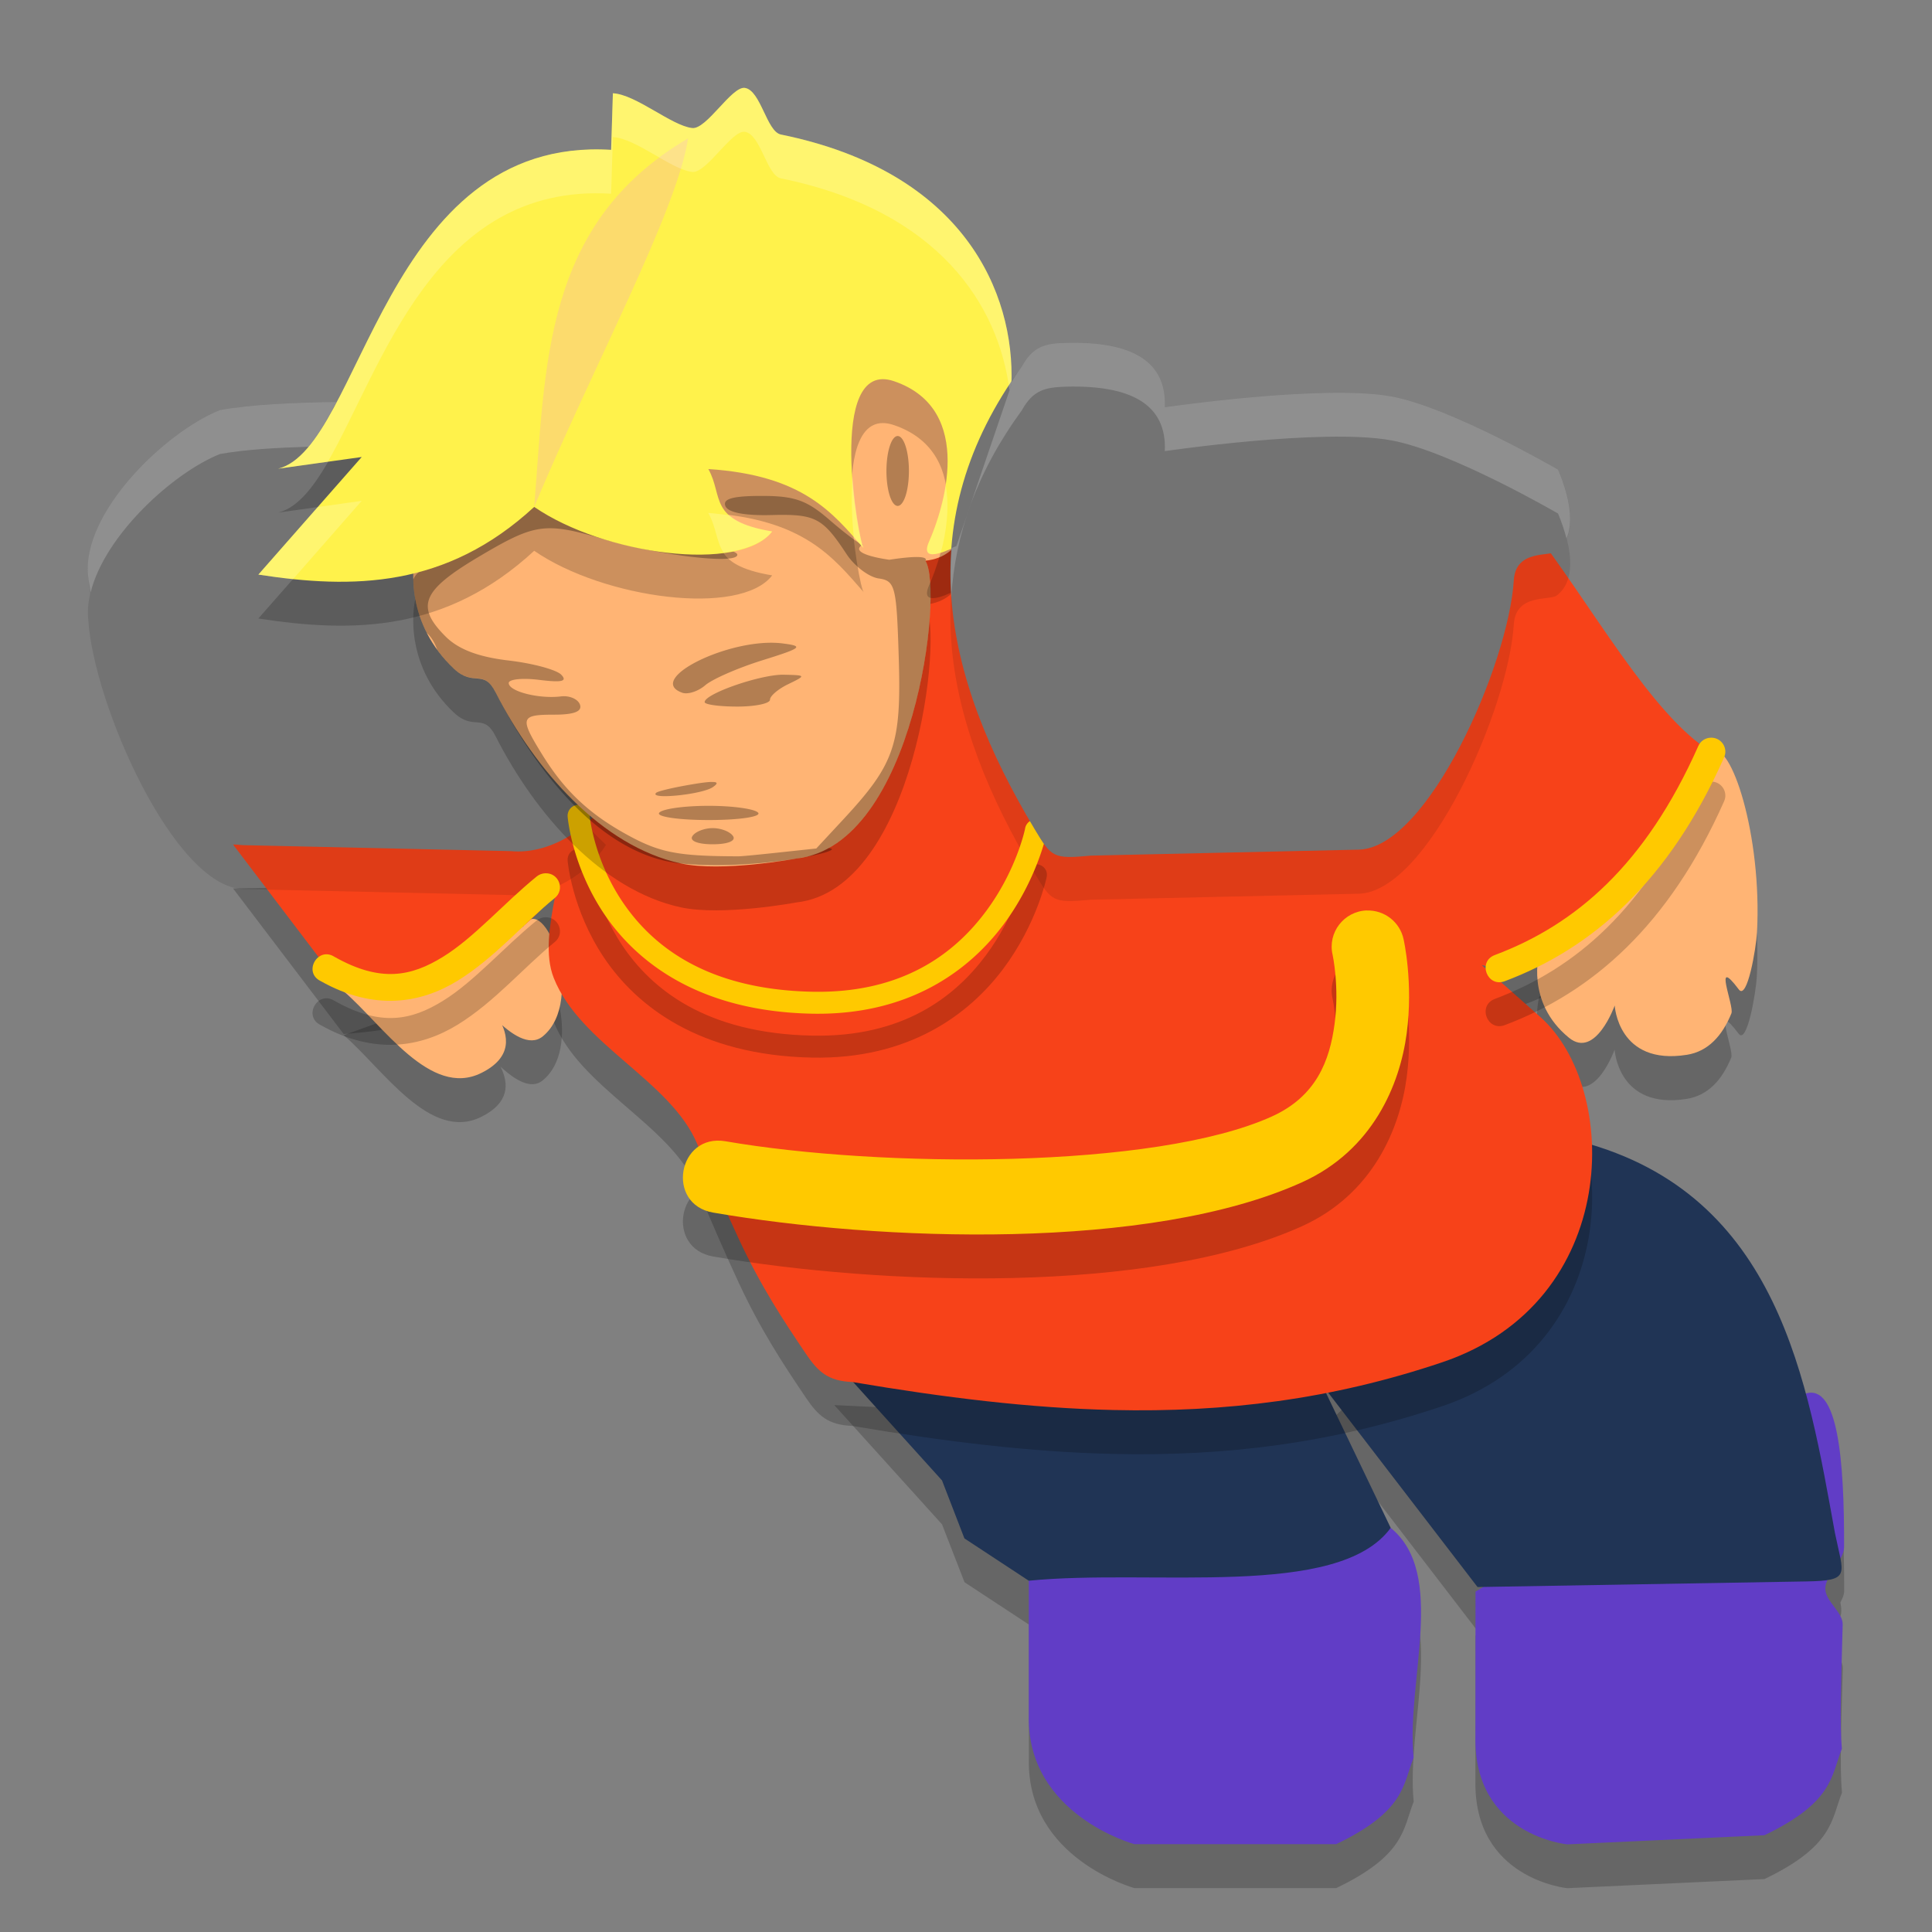
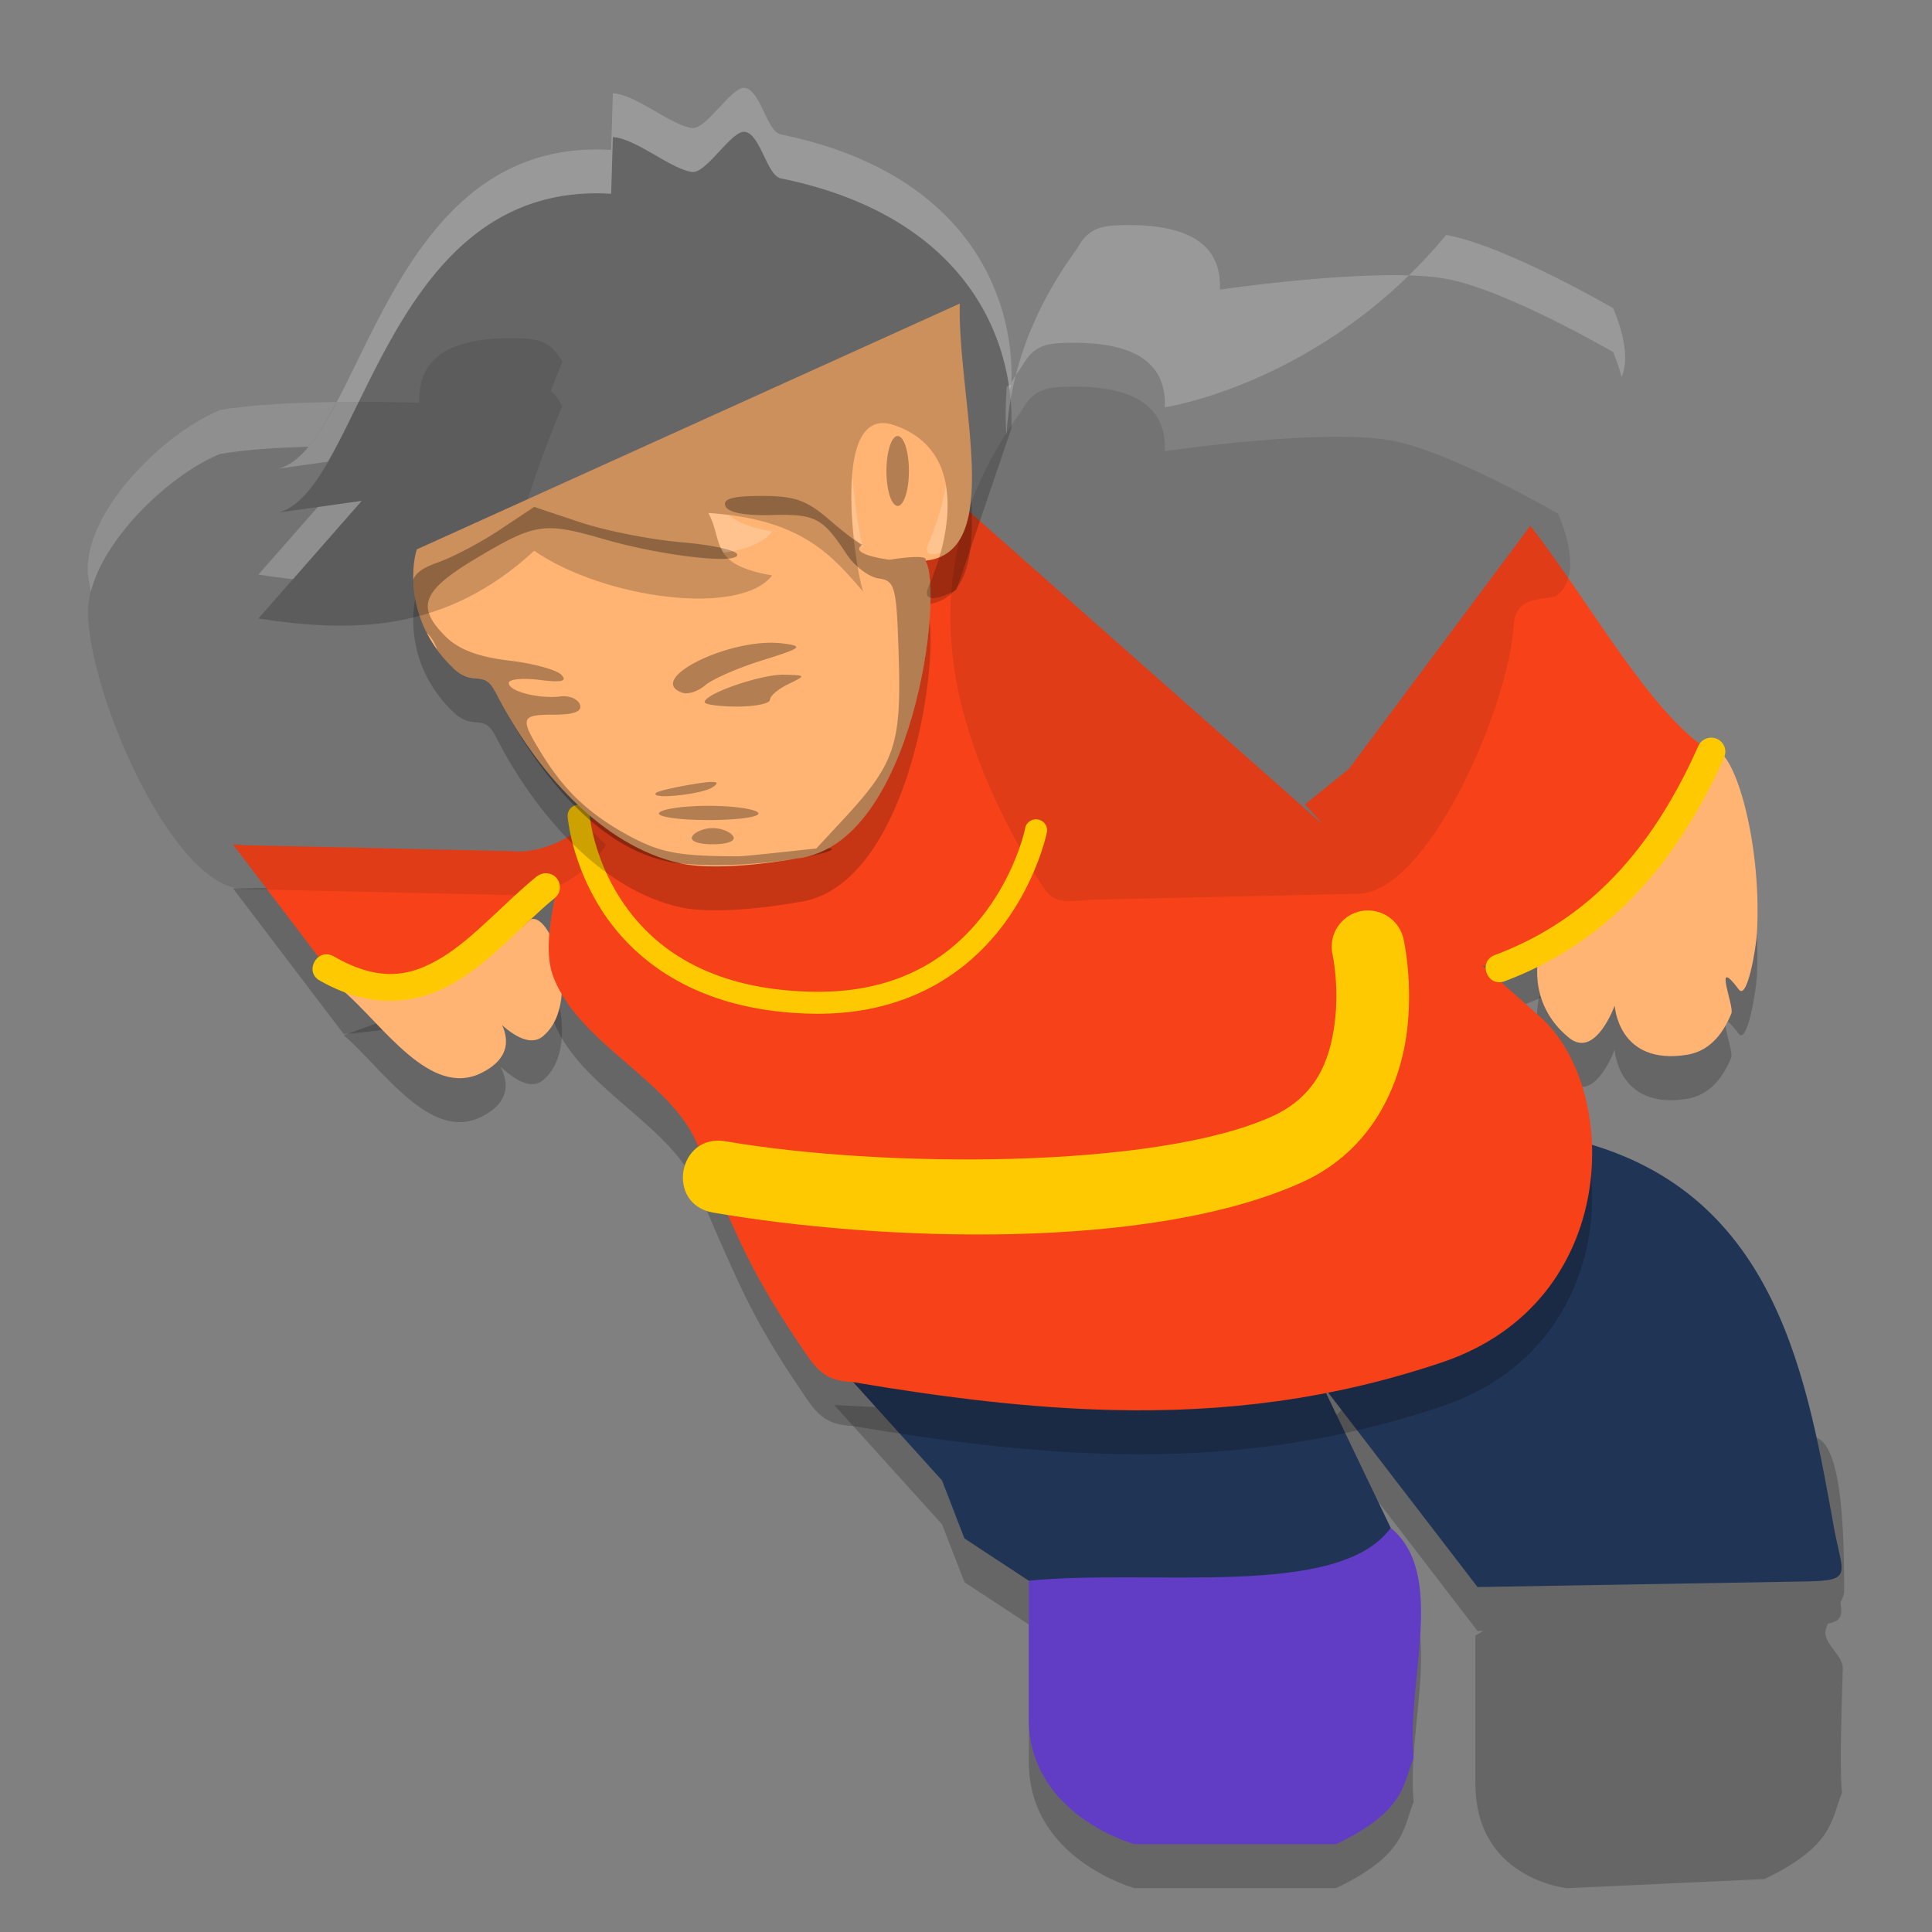
<svg xmlns="http://www.w3.org/2000/svg" width="22" height="22" version="1.1">
  <rect width="100%" height="100%" fill="#808080" stroke="none" />
  <path style="opacity:0.2" d="m 19.484,9.061 c -0.648,1.668 -1.378,1.924 -1.955,2.285 0,0 -0.166,0.562 0.336,0.973 0.302,0.247 0.521,-0.367 0.521,-0.367 0,0 0.036,0.687 0.822,0.561 0.239,-0.038 0.402,-0.214 0.506,-0.471 0.034,-0.083 -0.218,-0.674 0.084,-0.271 0.096,0.129 0.197,-0.468 0.207,-0.648 C 20.066,10.021 19.706,8.909 19.484,9.061 Z M 6.057,10.965 c -0.035,0.005 -0.07,0.032 -0.1,0.086 L 3.914,11.788 c 0.448,0.386 0.984,1.219 1.566,0.93 0.322,-0.16 0.317,-0.378 0.219,-0.572 0.164,0.151 0.348,0.267 0.482,0.156 0.439,-0.359 0.122,-1.375 -0.125,-1.336 z" />
  <path style="opacity:0.2" d="m 18,13.5 -2.946,2.766 1.771,2.306 0.066,-0.001 -0.09,0.054 v 1.644 c -0.026,1.131 1.047,1.232 1.047,1.232 l 2.245,-0.104 c 0.785,-0.377 0.759,-0.673 0.882,-0.984 -0.027,-0.281 -0.008,-0.82 0.009,-1.414 0.004,-0.144 -0.201,-0.266 -0.198,-0.414 6e-4,-0.031 0.014,-0.064 0.029,-0.097 0.146,-0.026 0.17,-0.089 0.142,-0.241 0.024,-0.045 0.043,-0.088 0.043,-0.129 0.002,-0.99 -0.07,-1.87 -0.442,-1.748 h -10e-4 c -0.342,-1.26 -0.965,-2.447 -2.557,-2.869 z m -2.946,2.766 -5.554,-0.266 1.227,1.358 0.256,0.659 0.733,0.482 v 1.534 C 11.69,21.165 12.918,21.5 12.918,21.5 h 2.298 c 0.785,-0.377 0.759,-0.673 0.882,-0.984 -0.087,-0.873 0.382,-2.09 -0.262,-2.617 z" />
-   <path style="fill:#613dc6" d="m 16.802,18.124 3.755,-2.254 c 0.372,-0.122 0.445,0.758 0.442,1.748 -3.48e-4,0.146 -0.211,0.32 -0.214,0.468 -0.003,0.148 0.202,0.27 0.198,0.414 -0.016,0.594 -0.036,1.132 -0.009,1.413 -0.123,0.311 -0.097,0.608 -0.882,0.985 l -2.245,0.104 c 0,0 -1.072,-0.101 -1.046,-1.232 z" />
  <path style="fill:#613dc6" d="m 11.715,17.89 4.121,-0.492 c 0.644,0.527 0.174,1.745 0.261,2.617 -0.123,0.311 -0.097,0.608 -0.882,0.985 h -2.297 c 0,0 -1.229,-0.334 -1.203,-1.466 z" />
  <path style="fill:#203455" d="m 9.5,15.5 5.553,0.265 0.783,1.633 c -0.595,0.819 -2.719,0.462 -4.121,0.602 L 10.982,17.518 10.727,16.858 Z" />
  <path style="fill:#203455" d="m 15.053,15.765 2.947,-2.765 c 2.265,0.6 2.583,2.749 2.895,4.457 0.097,0.477 0.188,0.542 -0.325,0.551 l -3.745,0.064 z" />
  <path style="opacity:0.2" d="M 11.039,6.327 6.367,9.643 c 0.05,0.116 0.063,0.253 0.055,0.402 l -3.768,0.072 1.259,1.657 c 0.938,-0.063 1.682,-0.337 2.248,-0.917 l 0.16,-0.151 c -0.065,0.336 -0.118,0.672 -0.015,0.931 0.301,0.757 1.333,1.169 1.634,1.891 0.156,0.375 0.313,0.736 0.469,1.072 0.256,0.551 0.512,0.937 0.768,1.316 0.137,0.202 0.25,0.311 0.529,0.321 1.05,0.178 2.026,0.298 2.971,0.319 1.271,0.029 2.485,-0.119 3.744,-0.543 2.049,-0.69 2.031,-3.124 1.118,-3.933 l -0.666,-0.589 c 0.067,0.017 0.135,0.028 0.205,0.033 1.428,-0.37 1.865,-1.506 2.407,-2.462 C 18.798,8.64 18.112,7.368 17.426,6.487 L 15.361,9.255 14.858,9.661 c 0.065,0.067 0.132,0.142 0.201,0.223 z" />
  <path style="fill:#ffb474" d="m 19.485,8.561 c -0.648,1.668 -1.378,1.923 -1.955,2.284 0,0 -0.166,0.562 0.336,0.972 0.302,0.247 0.521,-0.367 0.521,-0.367 0,0 0.036,0.687 0.823,0.561 0.239,-0.038 0.402,-0.215 0.506,-0.472 0.034,-0.083 -0.219,-0.674 0.084,-0.272 0.096,0.129 0.197,-0.468 0.207,-0.648 0.06,-1.101 -0.299,-2.211 -0.52,-2.059 z" />
  <path style="fill:#ffb474" d="M 3.914,11.287 5.957,10.551 C 6.196,10.122 6.682,11.39 6.181,11.801 5.879,12.048 5.324,11.212 5.324,11.212 c 0,0 0.87,0.652 0.157,1.006 -0.582,0.289 -1.119,-0.545 -1.567,-0.93 z" />
  <path style="fill:#f74219" d="M 11.039,5.827 6.367,9.143 c 0.05,0.116 0.063,0.253 0.055,0.402 l -3.768,0.072 1.259,1.657 c 0.938,-0.063 1.682,-0.337 2.248,-0.917 l 0.16,-0.151 c -0.065,0.336 -0.118,0.672 -0.015,0.931 0.301,0.757 1.333,1.169 1.634,1.891 0.156,0.375 0.313,0.736 0.469,1.072 0.256,0.551 0.512,0.937 0.768,1.316 0.137,0.202 0.25,0.311 0.529,0.321 1.05,0.178 2.026,0.298 2.971,0.319 1.271,0.029 2.485,-0.119 3.744,-0.543 2.049,-0.69 2.031,-3.124 1.118,-3.933 L 16.873,10.99 c 0.067,0.017 0.135,0.028 0.205,0.033 C 18.506,10.653 18.943,9.517 19.485,8.561 18.798,8.14 18.112,6.868 17.426,5.987 L 15.361,8.755 14.858,9.161 c 0.065,0.067 0.132,0.142 0.201,0.223 z" />
-   <path style="opacity:0.2" d="m 19.485,8.9 c -0.064,-4.6e-6 -0.122,0.038 -0.147,0.097 -0.601,1.352 -1.397,2.033 -2.316,2.378 -0.2,0.075 -0.087,0.373 0.113,0.298 0.995,-0.373 1.87,-1.135 2.497,-2.547 0.049,-0.106 -0.029,-0.226 -0.146,-0.226 z M 6.576,9.665 c -0.069,0.007 -0.119,0.068 -0.112,0.136 0,0 0.043,0.55 0.414,1.104 0.372,0.553 1.084,1.111 2.365,1.138 1.109,0.023 1.793,-0.493 2.181,-1.011 0.387,-0.517 0.494,-1.042 0.494,-1.042 0.033,-0.163 -0.213,-0.213 -0.246,-0.05 0,0 -0.097,0.473 -0.449,0.943 -0.352,0.471 -0.943,0.931 -1.974,0.91 C 8.038,11.768 7.421,11.264 7.087,10.767 6.753,10.269 6.714,9.781 6.714,9.781 6.71,9.716 6.655,9.665 6.589,9.665 c -0.004,-2.13e-4 -0.008,-2.13e-4 -0.013,0 z m 8.989,1.202 c -0.262,0.009 -0.45,0.254 -0.39,0.507 0,0 0.079,0.365 0.022,0.786 -0.056,0.421 -0.21,0.825 -0.713,1.053 -1.335,0.605 -4.46,0.587 -6.221,0.283 -0.545,-0.094 -0.687,0.717 -0.142,0.812 1.897,0.327 4.971,0.441 6.707,-0.346 0.805,-0.365 1.112,-1.11 1.19,-1.693 0.078,-0.583 -0.035,-1.073 -0.035,-1.073 -0.041,-0.196 -0.218,-0.335 -0.42,-0.328 z M 6.21,10.445 c -0.036,9.72e-4 -0.071,0.014 -0.099,0.037 -0.379,0.309 -0.713,0.697 -1.069,0.916 -0.356,0.219 -0.705,0.297 -1.234,-0.002 -0.19,-0.121 -0.36,0.176 -0.158,0.276 0.612,0.345 1.142,0.254 1.562,-0.004 0.419,-0.258 0.757,-0.658 1.104,-0.94 0.12,-0.095 0.049,-0.287 -0.104,-0.283 z" />
  <path style="opacity:0.1" d="m 5.899,4.352 c -0.747,-0.019 -1.147,0.207 -1.123,0.734 0,0 -1.491,-0.058 -2.27,0.084 -0.625,0.25 -1.575,1.17 -1.501,1.886 0.06,0.962 0.979,3.051 1.767,3.068 l 3.049,0.068 C 6.25,10.233 6.709,9.937 6.9,9.62 5.265,8.071 5.629,6.512 6.403,4.62 6.275,4.388 6.137,4.358 5.899,4.352 Z m 6.242,0.052 c -0.238,0.006 -0.376,0.036 -0.505,0.269 -1.282,1.758 -0.908,3.516 0.147,5.274 0.191,0.317 0.207,0.339 0.638,0.298 l 3.05,-0.068 c 0.787,-0.018 1.707,-2.106 1.767,-3.068 0.022,-0.354 0.408,-0.266 0.49,-0.329 0.202,-0.155 0.2,-0.488 0.015,-0.93 0,0 -1.22,-0.71 -1.901,-0.834 C 15.061,4.872 13.264,5.138 13.264,5.138 13.287,4.611 12.887,4.385 12.141,4.403 Z" />
  <path style="fill:#737373" d="M 5.899,3.851 C 5.152,3.833 4.752,4.059 4.776,4.587 c 0,0 -1.491,-0.059 -2.27,0.083 -0.625,0.25 -1.575,1.17 -1.501,1.886 0.06,0.962 0.979,3.051 1.766,3.068 l 3.05,0.068 C 6.25,9.733 6.709,9.437 6.899,9.12 5.264,7.57 5.629,6.012 6.404,4.12 6.275,3.888 6.137,3.858 5.899,3.851 Z" />
  <path style="fill:#ffc900" d="m 6.576,9.165 a 0.125,0.125 0 0 0 -0.112,0.136 c 0,0 0.043,0.55 0.414,1.104 0.372,0.553 1.084,1.111 2.365,1.138 1.109,0.023 1.793,-0.493 2.181,-1.011 0.387,-0.517 0.494,-1.042 0.494,-1.042 a 0.126,0.125 0 1 0 -0.246,-0.05 c 0,0 -0.097,0.473 -0.449,0.943 -0.352,0.471 -0.943,0.931 -1.974,0.91 C 8.038,11.268 7.421,10.764 7.087,10.267 6.753,9.769 6.714,9.281 6.714,9.281 a 0.125,0.125 0 0 0 -0.125,-0.116 0.125,0.125 0 0 0 -0.013,0 z" />
  <path style="opacity:0.2" d="M 4.746,6.756 10.929,3.957 c -0.026,1.094 0.521,2.834 -0.392,2.928 0.215,0.323 -0.121,3.244 -1.468,3.391 0,0 -0.847,0.159 -1.321,0.055 C 6.855,10.135 6.097,9.277 5.643,8.383 5.505,8.11 5.395,8.328 5.168,8.114 4.632,7.608 4.677,6.973 4.746,6.756 Z" />
  <path style="fill:#ffb474" d="M 4.746,6.256 10.929,3.457 c -0.026,1.094 0.521,2.834 -0.392,2.928 0.215,0.323 -0.121,3.244 -1.468,3.391 0,0 -0.847,0.159 -1.321,0.055 C 6.855,9.635 6.097,8.777 5.643,7.883 5.505,7.61 5.395,7.828 5.168,7.614 4.632,7.108 4.677,6.473 4.746,6.256 Z" />
  <path style="opacity:0.3" d="m 10.222,4.965 a 0.128,0.398 0 0 0 -0.128,0.398 0.128,0.398 0 0 0 0.128,0.398 0.128,0.398 0 0 0 0.128,-0.398 0.128,0.398 0 0 0 -0.128,-0.398 z M 8.674,5.647 c -0.329,0 -0.446,0.033 -0.414,0.115 0.029,0.074 0.217,0.111 0.526,0.103 0.499,-0.013 0.581,0.03 0.854,0.445 0.09,0.137 0.254,0.261 0.365,0.277 0.189,0.027 0.204,0.085 0.229,0.896 0.031,0.997 -0.044,1.216 -0.637,1.854 L 9.295,9.662 C 9.036,9.689 8.484,9.751 8.408,9.751 7.748,9.75 7.533,9.712 7.198,9.536 6.728,9.288 6.435,9.017 6.169,8.584 5.915,8.171 5.926,8.138 6.312,8.138 c 0.226,0 0.32,-0.037 0.292,-0.115 -0.023,-0.063 -0.12,-0.105 -0.217,-0.093 -0.25,0.031 -0.594,-0.057 -0.594,-0.152 0,-0.044 0.157,-0.06 0.348,-0.036 C 6.398,7.774 6.464,7.759 6.391,7.683 6.336,7.626 6.065,7.553 5.79,7.521 5.449,7.481 5.223,7.395 5.077,7.251 4.73,6.906 4.803,6.726 5.445,6.344 6.096,5.958 6.199,5.943 6.875,6.139 7.526,6.328 8.396,6.43 8.396,6.317 8.396,6.268 8.111,6.204 7.762,6.175 7.414,6.146 6.893,6.043 6.606,5.947 L 6.083,5.772 5.695,6.03 C 5.482,6.173 5.166,6.34 4.993,6.402 4.825,6.462 4.744,6.512 4.706,6.599 c 0.004,0.177 0.044,0.391 0.154,0.608 0.05,0.046 0.089,0.108 0.12,0.194 0.053,0.072 0.114,0.143 0.187,0.212 0.227,0.214 0.337,-0.004 0.475,0.269 C 6.097,8.777 6.839,9.736 7.748,9.832 8.608,9.922 9.687,9.678 9.436,9.658 10.477,9.082 10.731,6.677 10.537,6.385 c 0,0 0.087,-0.087 -0.41,-0.011 0,0 -0.487,-0.063 -0.302,-0.173 -0.032,0 -0.2,-0.125 -0.375,-0.277 C 9.189,5.697 9.051,5.647 8.674,5.647 Z M 8.799,7.319 C 8.207,7.311 7.367,7.744 7.768,7.888 c 0.064,0.023 0.182,-0.015 0.263,-0.085 0.081,-0.07 0.374,-0.198 0.65,-0.284 0.452,-0.141 0.476,-0.161 0.232,-0.192 -0.037,-0.005 -0.075,-0.007 -0.115,-0.008 z m 0.128,0.364 c -0.259,-0.006 -0.903,0.216 -0.903,0.312 0,0.028 0.167,0.051 0.372,0.051 0.204,0 0.372,-0.035 0.372,-0.078 0,-0.043 0.094,-0.123 0.209,-0.178 C 9.181,7.691 9.18,7.689 8.927,7.683 Z M 8.101,8.904 c -0.045,0.001 -0.117,0.01 -0.217,0.027 -0.204,0.034 -0.389,0.077 -0.411,0.096 -0.093,0.082 0.517,0.022 0.643,-0.063 0.062,-0.042 0.06,-0.062 -0.015,-0.059 z M 8.07,9.176 c -0.283,0 -0.537,0.036 -0.565,0.081 -0.028,0.044 0.227,0.081 0.565,0.081 0.338,0 0.592,-0.036 0.565,-0.081 -0.028,-0.044 -0.282,-0.081 -0.565,-0.081 z m 0.046,0.254 c -0.096,0 -0.201,0.041 -0.232,0.092 -0.034,0.054 0.063,0.092 0.232,0.092 0.17,0 0.266,-0.038 0.232,-0.092 -0.032,-0.051 -0.136,-0.092 -0.232,-0.092 z" />
  <path style="opacity:0.2" d="M 6.979,1.561 C 7.242,1.575 7.647,1.932 7.882,1.958 8.046,1.976 8.332,1.479 8.482,1.501 8.663,1.528 8.73,1.998 8.892,2.031 10.981,2.457 11.557,3.839 11.517,4.878 l -0.626,1.84 c 0,0 -0.442,0.242 -0.311,-0.053 C 10.731,6.325 11.124,5.164 10.181,4.841 9.397,4.572 9.78,6.707 9.836,6.744 9.484,6.343 9.151,5.912 8.066,5.841 8.24,6.149 8.059,6.429 8.793,6.552 8.429,7.026 6.875,6.818 6.083,6.272 5.078,7.2 4.015,7.208 2.942,7.043 L 4.119,5.704 3.168,5.837 C 4.126,5.595 4.364,2.046 6.959,2.206 Z" />
-   <path style="fill:#fff24b" d="M 6.979,1.062 C 7.242,1.075 7.647,1.432 7.882,1.458 8.046,1.477 8.332,0.979 8.482,1.001 8.663,1.028 8.73,1.499 8.892,1.532 10.981,1.957 11.557,3.339 11.517,4.378 l -0.626,1.84 c 0,0 -0.442,0.242 -0.311,-0.053 C 10.731,5.825 11.124,4.664 10.181,4.341 9.397,4.073 9.78,6.207 9.836,6.245 9.484,5.843 9.151,5.412 8.066,5.341 8.24,5.65 8.059,5.929 8.793,6.052 8.429,6.526 6.875,6.318 6.083,5.772 5.078,6.7 4.015,6.708 2.942,6.543 L 4.119,5.204 3.168,5.337 C 4.126,5.095 4.364,1.547 6.959,1.706 Z" />
-   <path style="fill:#737373" d="m 12.141,3.903 c 0.747,-0.019 1.147,0.208 1.123,0.735 0,0 1.797,-0.266 2.577,-0.124 0.682,0.124 1.902,0.834 1.902,0.834 0.185,0.442 0.188,0.775 -0.015,0.93 -0.082,0.063 -0.468,-0.025 -0.49,0.329 -0.06,0.962 -0.979,3.051 -1.766,3.068 l -3.05,0.068 c -0.43,0.041 -0.448,0.019 -0.638,-0.297 -1.056,-1.758 -1.43,-3.516 -0.148,-5.274 0.129,-0.232 0.267,-0.263 0.505,-0.269 z" />
-   <path style="opacity:0.2;fill:#ffffff" d="m 12.141,3.904 c -0.238,0.006 -0.376,0.036 -0.505,0.269 -0.043,0.059 -0.08,0.118 -0.119,0.178 -2.56e-4,0.009 0.001,0.019 10e-4,0.028 L 10.891,6.218 c 0,0 -0.041,0.016 -0.054,0.022 -0.014,0.185 -0.017,0.37 -0.004,0.556 0.043,-0.708 0.286,-1.416 0.803,-2.124 0.129,-0.232 0.266,-0.262 0.505,-0.269 0.747,-0.019 1.147,0.207 1.123,0.734 0,0 1.798,-0.265 2.577,-0.123 0.682,0.124 1.901,0.834 1.901,0.834 0.042,0.101 0.073,0.195 0.096,0.284 0.078,-0.18 0.044,-0.45 -0.096,-0.784 0,0 -1.22,-0.71 -1.901,-0.834 C 15.061,4.373 13.264,4.638 13.264,4.638 13.287,4.111 12.887,3.885 12.141,3.904 Z M 3.833,4.577 C 3.383,4.583 2.869,4.604 2.505,4.67 1.88,4.92 0.93,5.84 1.004,6.556 c 0.004,0.057 0.019,0.128 0.028,0.191 C 1.191,6.097 1.967,5.385 2.505,5.17 2.785,5.119 3.152,5.098 3.513,5.087 3.623,4.956 3.727,4.777 3.833,4.577 Z" />
-   <path style="fill:#fcdb6d" d="m 7.835,1.576 v 0 C 7.707,2.413 6.748,4.179 6.083,5.772 v 0 C 6.215,4.155 6.18,2.549 7.835,1.576 Z" />
+   <path style="opacity:0.2;fill:#ffffff" d="m 12.141,3.904 c -0.238,0.006 -0.376,0.036 -0.505,0.269 -0.043,0.059 -0.08,0.118 -0.119,0.178 -2.56e-4,0.009 0.001,0.019 10e-4,0.028 c 0,0 -0.041,0.016 -0.054,0.022 -0.014,0.185 -0.017,0.37 -0.004,0.556 0.043,-0.708 0.286,-1.416 0.803,-2.124 0.129,-0.232 0.266,-0.262 0.505,-0.269 0.747,-0.019 1.147,0.207 1.123,0.734 0,0 1.798,-0.265 2.577,-0.123 0.682,0.124 1.901,0.834 1.901,0.834 0.042,0.101 0.073,0.195 0.096,0.284 0.078,-0.18 0.044,-0.45 -0.096,-0.784 0,0 -1.22,-0.71 -1.901,-0.834 C 15.061,4.373 13.264,4.638 13.264,4.638 13.287,4.111 12.887,3.885 12.141,3.904 Z M 3.833,4.577 C 3.383,4.583 2.869,4.604 2.505,4.67 1.88,4.92 0.93,5.84 1.004,6.556 c 0.004,0.057 0.019,0.128 0.028,0.191 C 1.191,6.097 1.967,5.385 2.505,5.17 2.785,5.119 3.152,5.098 3.513,5.087 3.623,4.956 3.727,4.777 3.833,4.577 Z" />
  <path style="fill:#ffc900" d="m 19.485,8.4 c -0.064,-4.6e-6 -0.122,0.038 -0.147,0.097 -0.601,1.352 -1.397,2.033 -2.316,2.378 -0.2,0.075 -0.087,0.373 0.113,0.298 0.995,-0.373 1.87,-1.135 2.497,-2.547 0.049,-0.106 -0.029,-0.226 -0.146,-0.226 z m -3.92,1.967 c -0.262,0.009 -0.45,0.254 -0.39,0.507 0,0 0.079,0.365 0.022,0.786 -0.056,0.421 -0.21,0.825 -0.713,1.053 -1.335,0.605 -4.46,0.587 -6.221,0.283 -0.545,-0.094 -0.687,0.718 -0.142,0.812 1.897,0.327 4.971,0.441 6.707,-0.346 0.805,-0.365 1.112,-1.11 1.19,-1.693 0.078,-0.583 -0.035,-1.073 -0.035,-1.073 -0.041,-0.196 -0.218,-0.335 -0.42,-0.328 z M 6.21,9.944 c -0.036,9.72e-4 -0.071,0.014 -0.099,0.037 -0.379,0.309 -0.713,0.697 -1.069,0.916 -0.356,0.219 -0.705,0.297 -1.234,-0.002 -0.19,-0.121 -0.36,0.176 -0.158,0.276 0.612,0.345 1.142,0.254 1.562,-0.004 0.419,-0.258 0.757,-0.658 1.104,-0.94 0.12,-0.095 0.049,-0.287 -0.104,-0.283 z" />
  <path style="opacity:0.2;fill:#ffffff" d="M 8.482,1.001 C 8.332,0.979 8.045,1.477 7.882,1.458 7.647,1.432 7.242,1.075 6.979,1.062 l -0.02,0.645 C 4.363,1.547 4.126,5.095 3.167,5.337 L 3.734,5.257 C 4.348,4.195 4.941,2.082 6.959,2.206 l 0.02,-0.645 C 7.242,1.575 7.647,1.932 7.882,1.958 8.045,1.977 8.332,1.479 8.482,1.501 8.663,1.528 8.73,1.999 8.892,2.031 10.7,2.4 11.372,3.484 11.495,4.443 l 0.022,-0.064 C 11.558,3.339 10.981,1.957 8.892,1.531 8.73,1.499 8.663,1.028 8.482,1.001 Z m 1.226,4.426 c -0.017,0.223 -0.009,0.467 0.015,0.691 0.037,0.042 0.077,0.084 0.114,0.126 -0.024,-0.016 -0.1,-0.398 -0.129,-0.817 z m 1.061,0.103 c -0.042,0.269 -0.132,0.509 -0.188,0.636 -0.074,0.165 0.024,0.161 0.132,0.126 0.062,-0.227 0.101,-0.504 0.057,-0.762 z M 4.119,5.703 3.618,5.774 2.942,6.543 c 0.132,0.02 0.263,0.038 0.395,0.052 z m 3.946,0.138 c 0.094,0.166 0.089,0.323 0.175,0.452 C 8.488,6.26 8.69,6.185 8.793,6.052 8.534,6.008 8.393,5.945 8.306,5.868 8.228,5.858 8.153,5.847 8.066,5.841 Z" />
</svg>